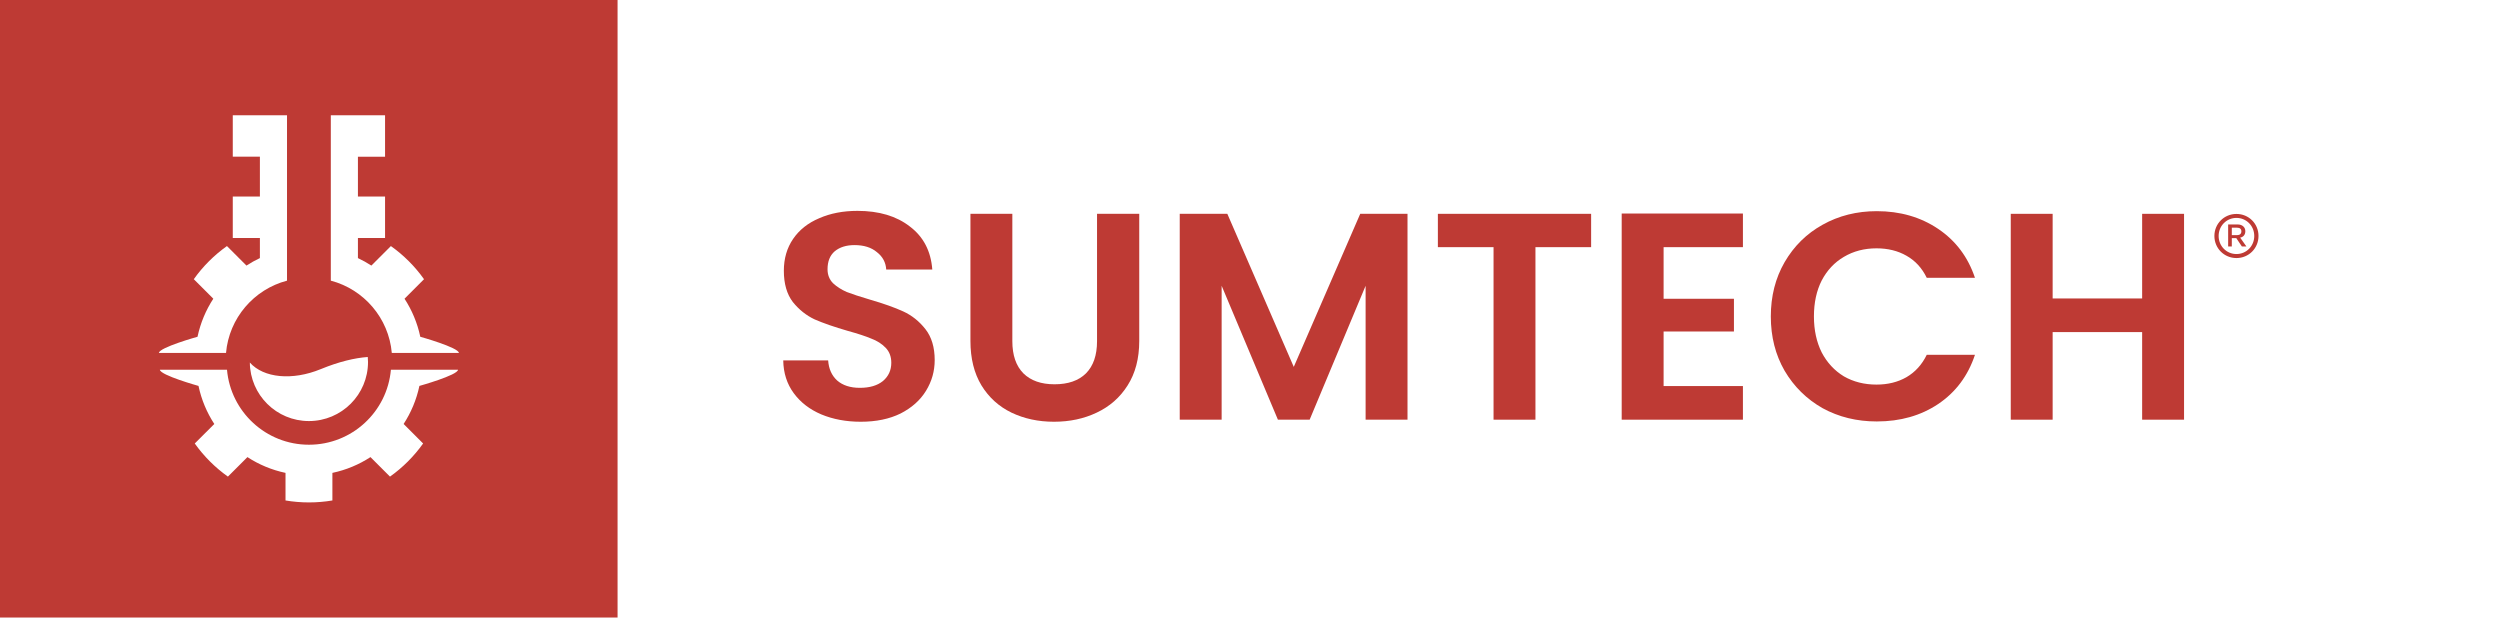
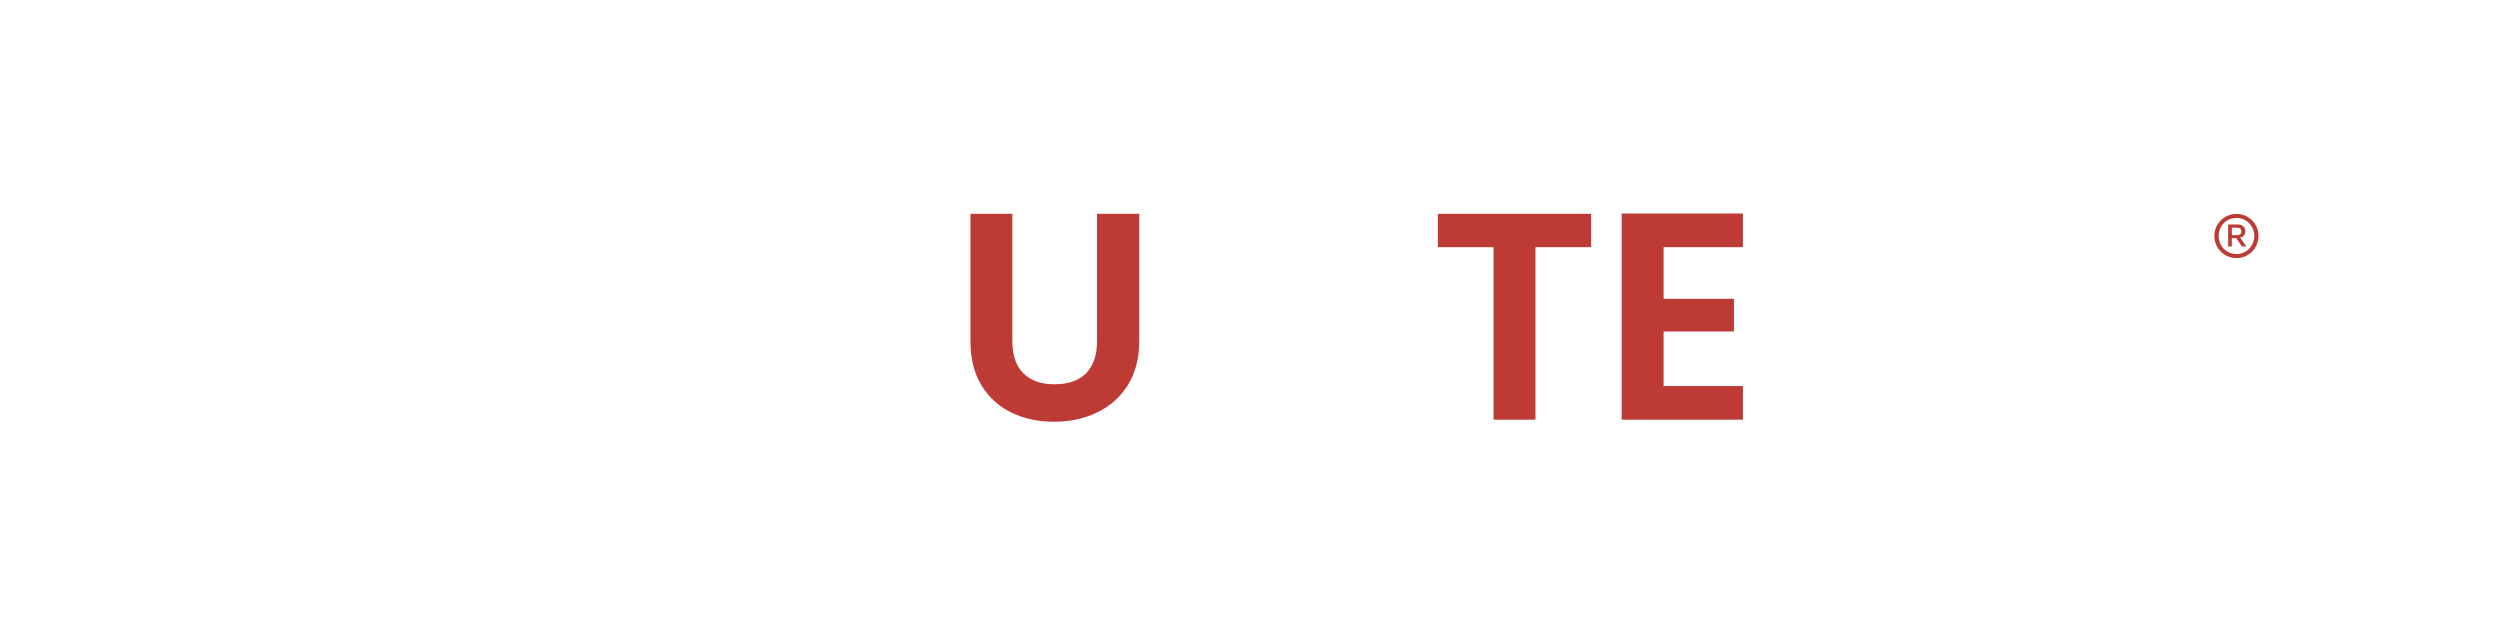
<svg xmlns="http://www.w3.org/2000/svg" width="189" height="47" viewBox="0 0 189 47" fill="none">
-   <path d="M65.074 31.884C63.973 31.884 62.977 31.698 62.087 31.327C61.212 30.955 60.518 30.42 60.005 29.721C59.492 29.023 59.228 28.198 59.213 27.247H62.608C62.653 27.886 62.879 28.391 63.286 28.763C63.709 29.134 64.282 29.32 65.006 29.32C65.746 29.32 66.326 29.149 66.749 28.807C67.171 28.451 67.382 27.99 67.382 27.425C67.382 26.964 67.239 26.585 66.952 26.288C66.666 25.991 66.304 25.76 65.866 25.597C65.444 25.418 64.855 25.225 64.101 25.017C63.075 24.72 62.238 24.43 61.589 24.147C60.956 23.85 60.405 23.412 59.938 22.832C59.485 22.237 59.259 21.449 59.259 20.468C59.259 19.547 59.492 18.744 59.96 18.06C60.428 17.377 61.084 16.856 61.929 16.5C62.774 16.128 63.739 15.942 64.825 15.942C66.454 15.942 67.775 16.336 68.785 17.124C69.811 17.897 70.377 18.982 70.482 20.379H66.998C66.967 19.844 66.734 19.405 66.296 19.064C65.874 18.707 65.308 18.529 64.599 18.529C63.98 18.529 63.483 18.685 63.105 18.997C62.743 19.309 62.562 19.762 62.562 20.357C62.562 20.773 62.698 21.122 62.97 21.405C63.256 21.672 63.603 21.895 64.011 22.074C64.433 22.237 65.021 22.43 65.776 22.653C66.802 22.951 67.639 23.248 68.287 23.545C68.936 23.843 69.494 24.288 69.962 24.883C70.43 25.478 70.663 26.258 70.663 27.224C70.663 28.057 70.445 28.83 70.007 29.543C69.57 30.257 68.928 30.829 68.084 31.26C67.239 31.676 66.236 31.884 65.074 31.884Z" fill="#BE3A34" />
  <path d="M76.533 16.165V25.797C76.533 26.853 76.812 27.663 77.37 28.228C77.928 28.778 78.713 29.052 79.723 29.052C80.749 29.052 81.541 28.778 82.099 28.228C82.657 27.663 82.936 26.853 82.936 25.797V16.165H86.127V25.775C86.127 27.098 85.833 28.22 85.245 29.142C84.671 30.049 83.894 30.732 82.914 31.193C81.948 31.654 80.87 31.884 79.678 31.884C78.501 31.884 77.43 31.654 76.465 31.193C75.514 30.732 74.76 30.049 74.202 29.142C73.644 28.22 73.365 27.098 73.365 25.775V16.165H76.533Z" fill="#BE3A34" />
-   <path d="M106.408 16.165V31.728H103.24V21.605L99.009 31.728H96.61L92.356 21.605V31.728H89.188V16.165H92.786L97.809 27.737L102.833 16.165H106.408Z" fill="#BE3A34" />
  <path d="M120.289 16.165V18.685H116.08V31.728H112.912V18.685H108.703V16.165H120.289Z" fill="#BE3A34" />
  <path d="M125.768 18.685V22.587H131.086V25.061H125.768V29.186H131.765V31.728H122.6V16.143H131.765V18.685H125.768Z" fill="#BE3A34" />
-   <path d="M133.874 23.924C133.874 22.393 134.221 21.026 134.915 19.822C135.624 18.603 136.582 17.659 137.789 16.99C139.011 16.306 140.376 15.964 141.885 15.964C143.65 15.964 145.196 16.41 146.523 17.302C147.851 18.194 148.779 19.428 149.307 21.003H145.663C145.301 20.26 144.789 19.703 144.125 19.331C143.476 18.96 142.722 18.774 141.862 18.774C140.942 18.774 140.12 18.989 139.395 19.42C138.686 19.837 138.128 20.431 137.721 21.204C137.329 21.977 137.133 22.884 137.133 23.924C137.133 24.95 137.329 25.857 137.721 26.645C138.128 27.418 138.686 28.02 139.395 28.451C140.12 28.867 140.942 29.075 141.862 29.075C142.722 29.075 143.476 28.889 144.125 28.517C144.789 28.131 145.301 27.566 145.663 26.823H149.307C148.779 28.413 147.851 29.655 146.523 30.546C145.211 31.423 143.665 31.862 141.885 31.862C140.376 31.862 139.011 31.527 137.789 30.859C136.582 30.175 135.624 29.231 134.915 28.027C134.221 26.823 133.874 25.455 133.874 23.924Z" fill="#BE3A34" />
-   <path d="M165.114 16.165V31.728H161.946V25.106H155.18V31.728H152.013V16.165H155.18V22.564H161.946V16.165H165.114Z" fill="#BE3A34" />
-   <path fill-rule="evenodd" clip-rule="evenodd" d="M0 0H46.688V46.688H0V0ZM29.62 26.684H34.694C34.674 26.27 31.774 25.46 31.774 25.46C31.554 24.418 31.143 23.446 30.582 22.583L32.056 21.108C31.368 20.139 30.52 19.292 29.551 18.603L28.075 20.078C27.751 19.867 27.412 19.678 27.059 19.512V17.993H29.11V14.86H27.059V11.847H29.11V8.715H25.01V21.218C27.506 21.874 29.389 24.043 29.62 26.684ZM17.161 27.951C17.439 31.128 20.106 33.621 23.356 33.621C26.608 33.621 29.275 31.128 29.552 27.951H34.627C34.606 28.366 31.707 29.175 31.707 29.175C31.486 30.218 31.076 31.189 30.514 32.053L31.988 33.527C31.299 34.496 30.452 35.343 29.483 36.032L28.007 34.557C27.143 35.12 26.17 35.53 25.129 35.75V37.835C24.552 37.932 23.961 37.983 23.356 37.983C22.753 37.983 22.16 37.932 21.585 37.835V35.75C20.542 35.53 19.57 35.12 18.706 34.557L17.23 36.032C16.261 35.343 15.414 34.496 14.724 33.528L16.201 32.053C15.638 31.189 15.227 30.218 15.007 29.175C15.007 29.175 12.107 28.365 12.087 27.951H17.161ZM21.698 21.218V8.714H17.598V11.846H19.648V14.86H17.598V17.993H19.648V19.511C19.295 19.677 18.956 19.867 18.632 20.078L17.157 18.602C16.187 19.291 15.34 20.138 14.651 21.107L16.126 22.582C15.564 23.446 15.153 24.418 14.933 25.459C14.933 25.459 12.034 26.269 12.013 26.683H17.087C17.318 24.042 19.201 21.873 21.698 21.218ZM18.888 27.408C19.928 28.581 22.108 28.786 24.241 27.909C25.642 27.334 26.816 27.062 27.803 26.988C27.813 27.113 27.822 27.239 27.822 27.367C27.822 29.833 25.822 31.832 23.354 31.832C20.901 31.832 18.91 29.855 18.888 27.408Z" fill="#BE3A34" />
  <path d="M169.075 19.509C170.006 19.509 170.743 18.772 170.743 17.839C170.743 16.907 170.006 16.174 169.075 16.174C168.145 16.174 167.408 16.91 167.408 17.839C167.408 18.772 168.149 19.509 169.075 19.509ZM169.075 19.205C168.324 19.205 167.729 18.602 167.729 17.839C167.729 17.077 168.324 16.474 169.075 16.474C169.831 16.474 170.422 17.077 170.422 17.839C170.422 18.602 169.831 19.205 169.075 19.205ZM168.725 18.631V18.002H169.064L169.484 18.631H169.827L169.356 17.965C169.604 17.917 169.747 17.739 169.747 17.477C169.747 17.181 169.517 16.97 169.185 16.97H168.448V18.631H168.725ZM168.725 17.214H169.13C169.334 17.214 169.448 17.31 169.448 17.488C169.448 17.673 169.331 17.776 169.127 17.776H168.725V17.214Z" fill="#BE3A34" />
</svg>